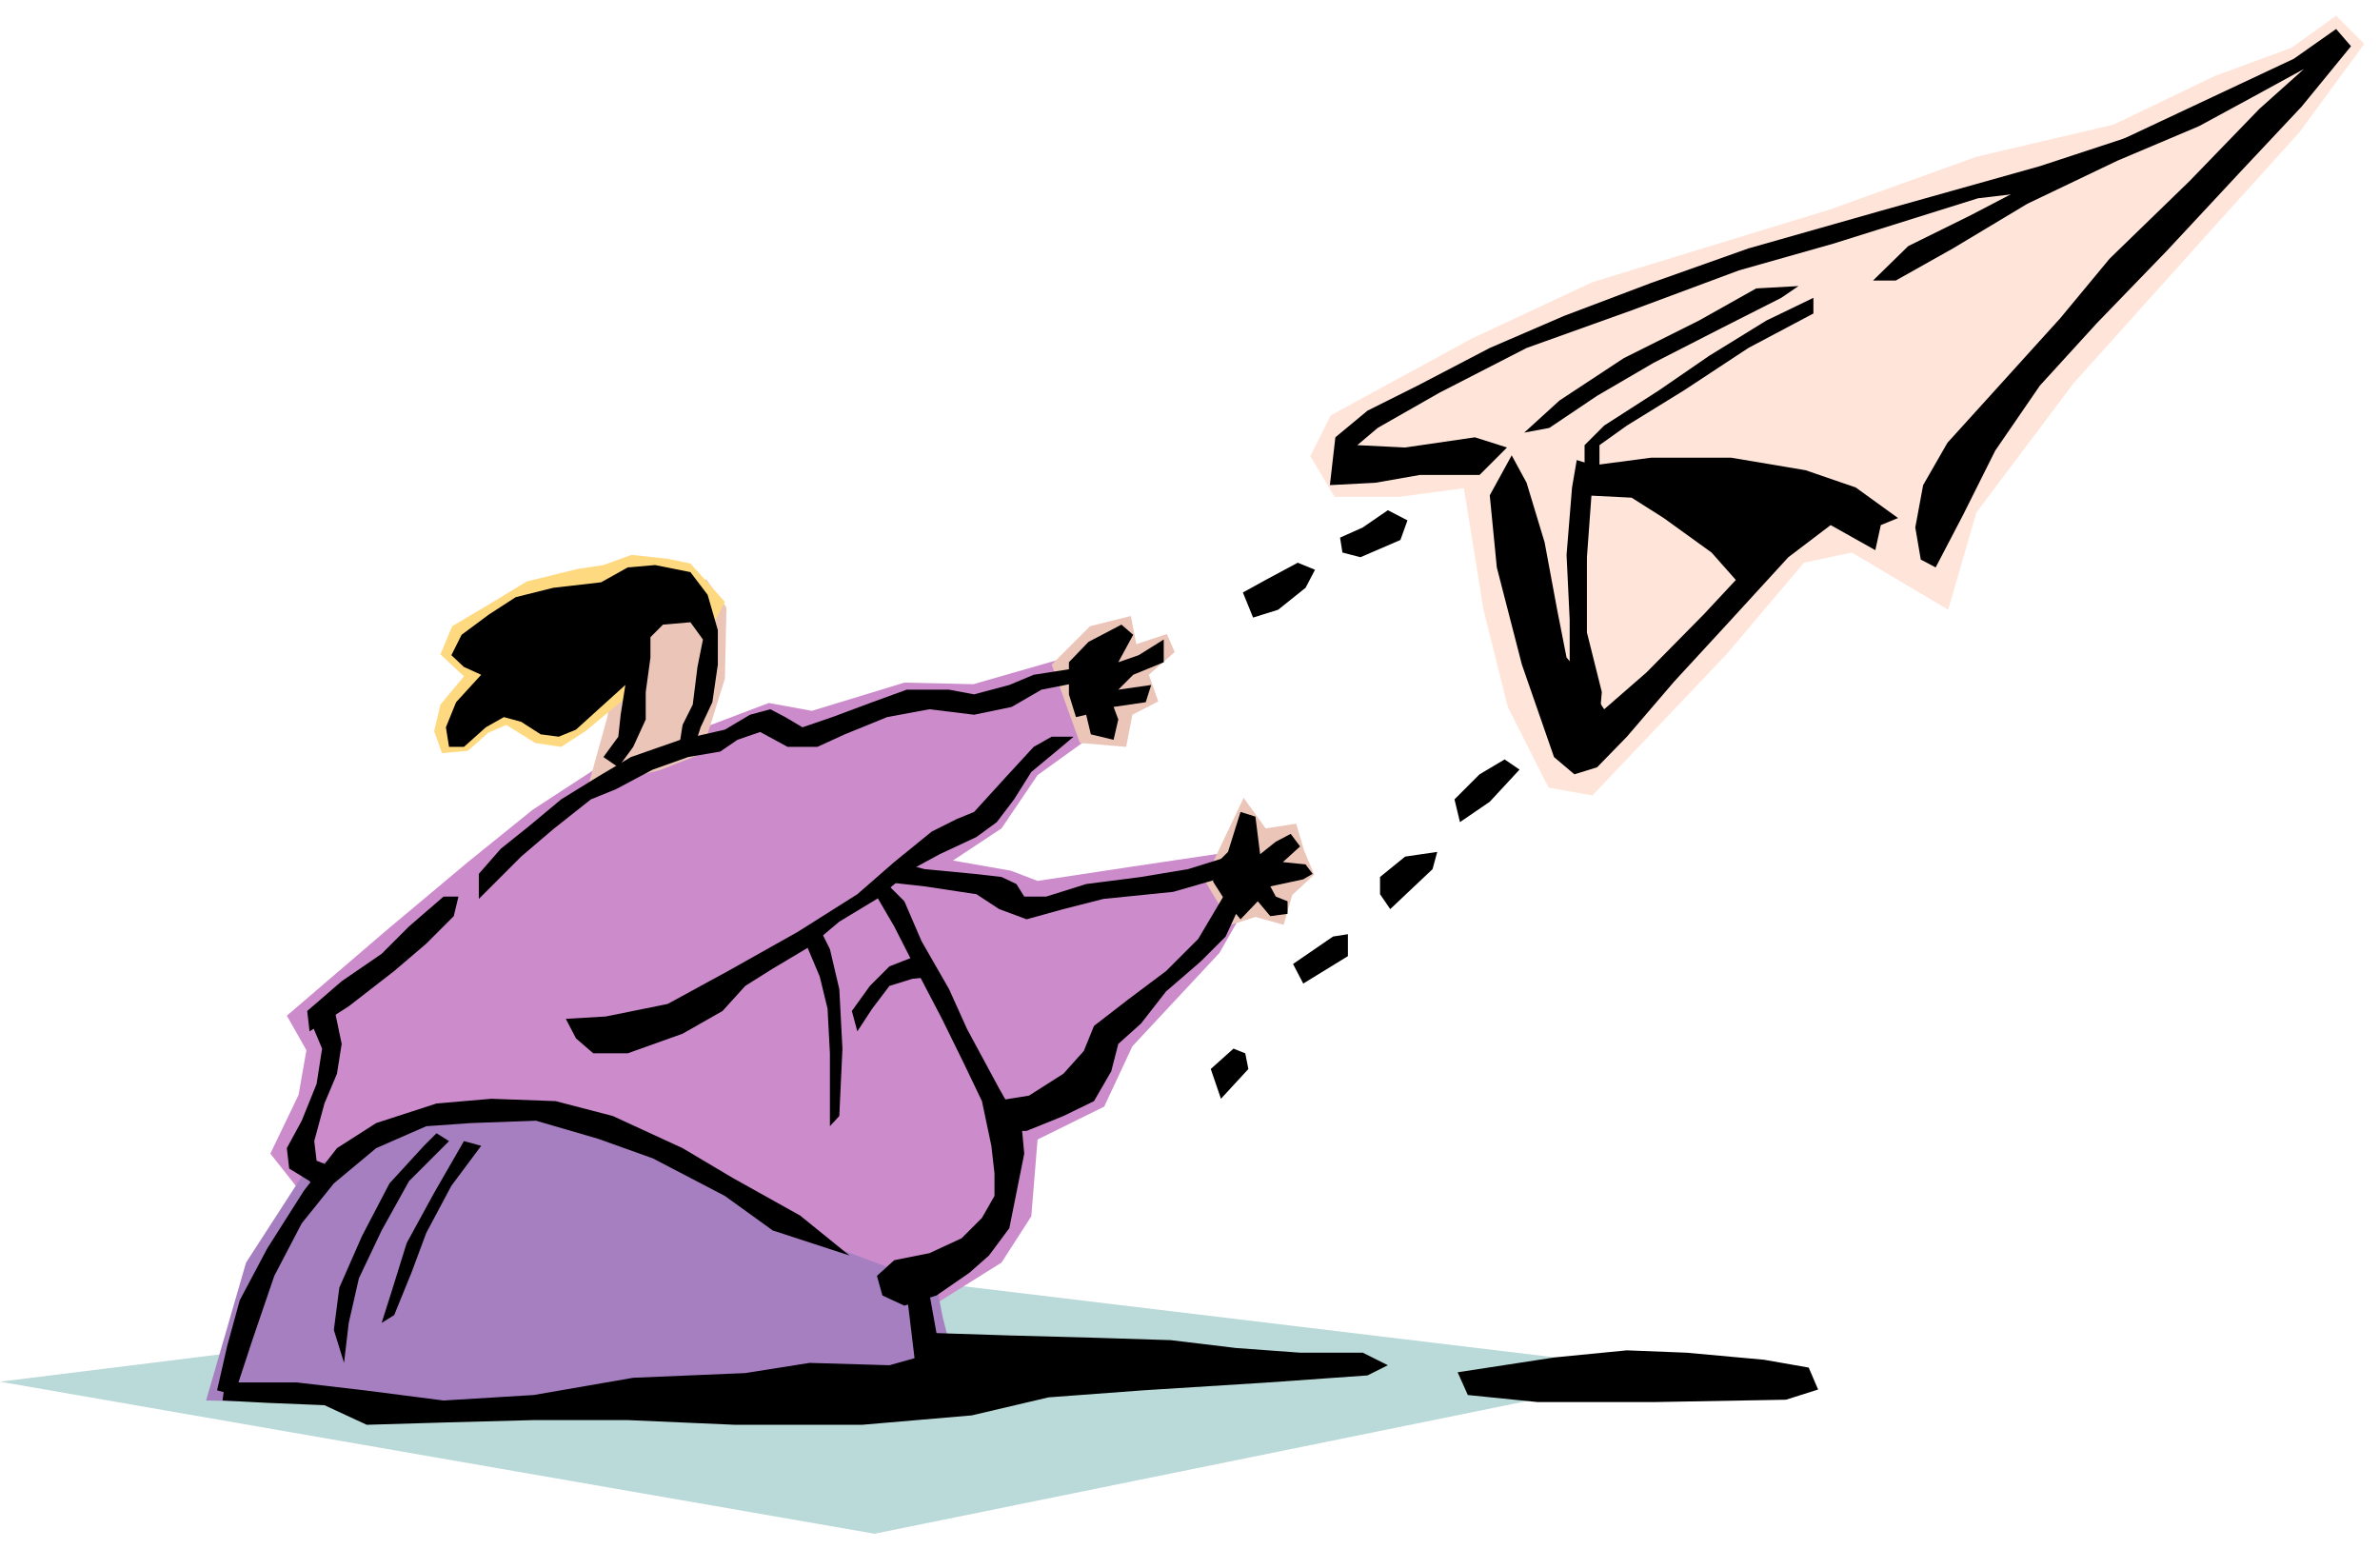
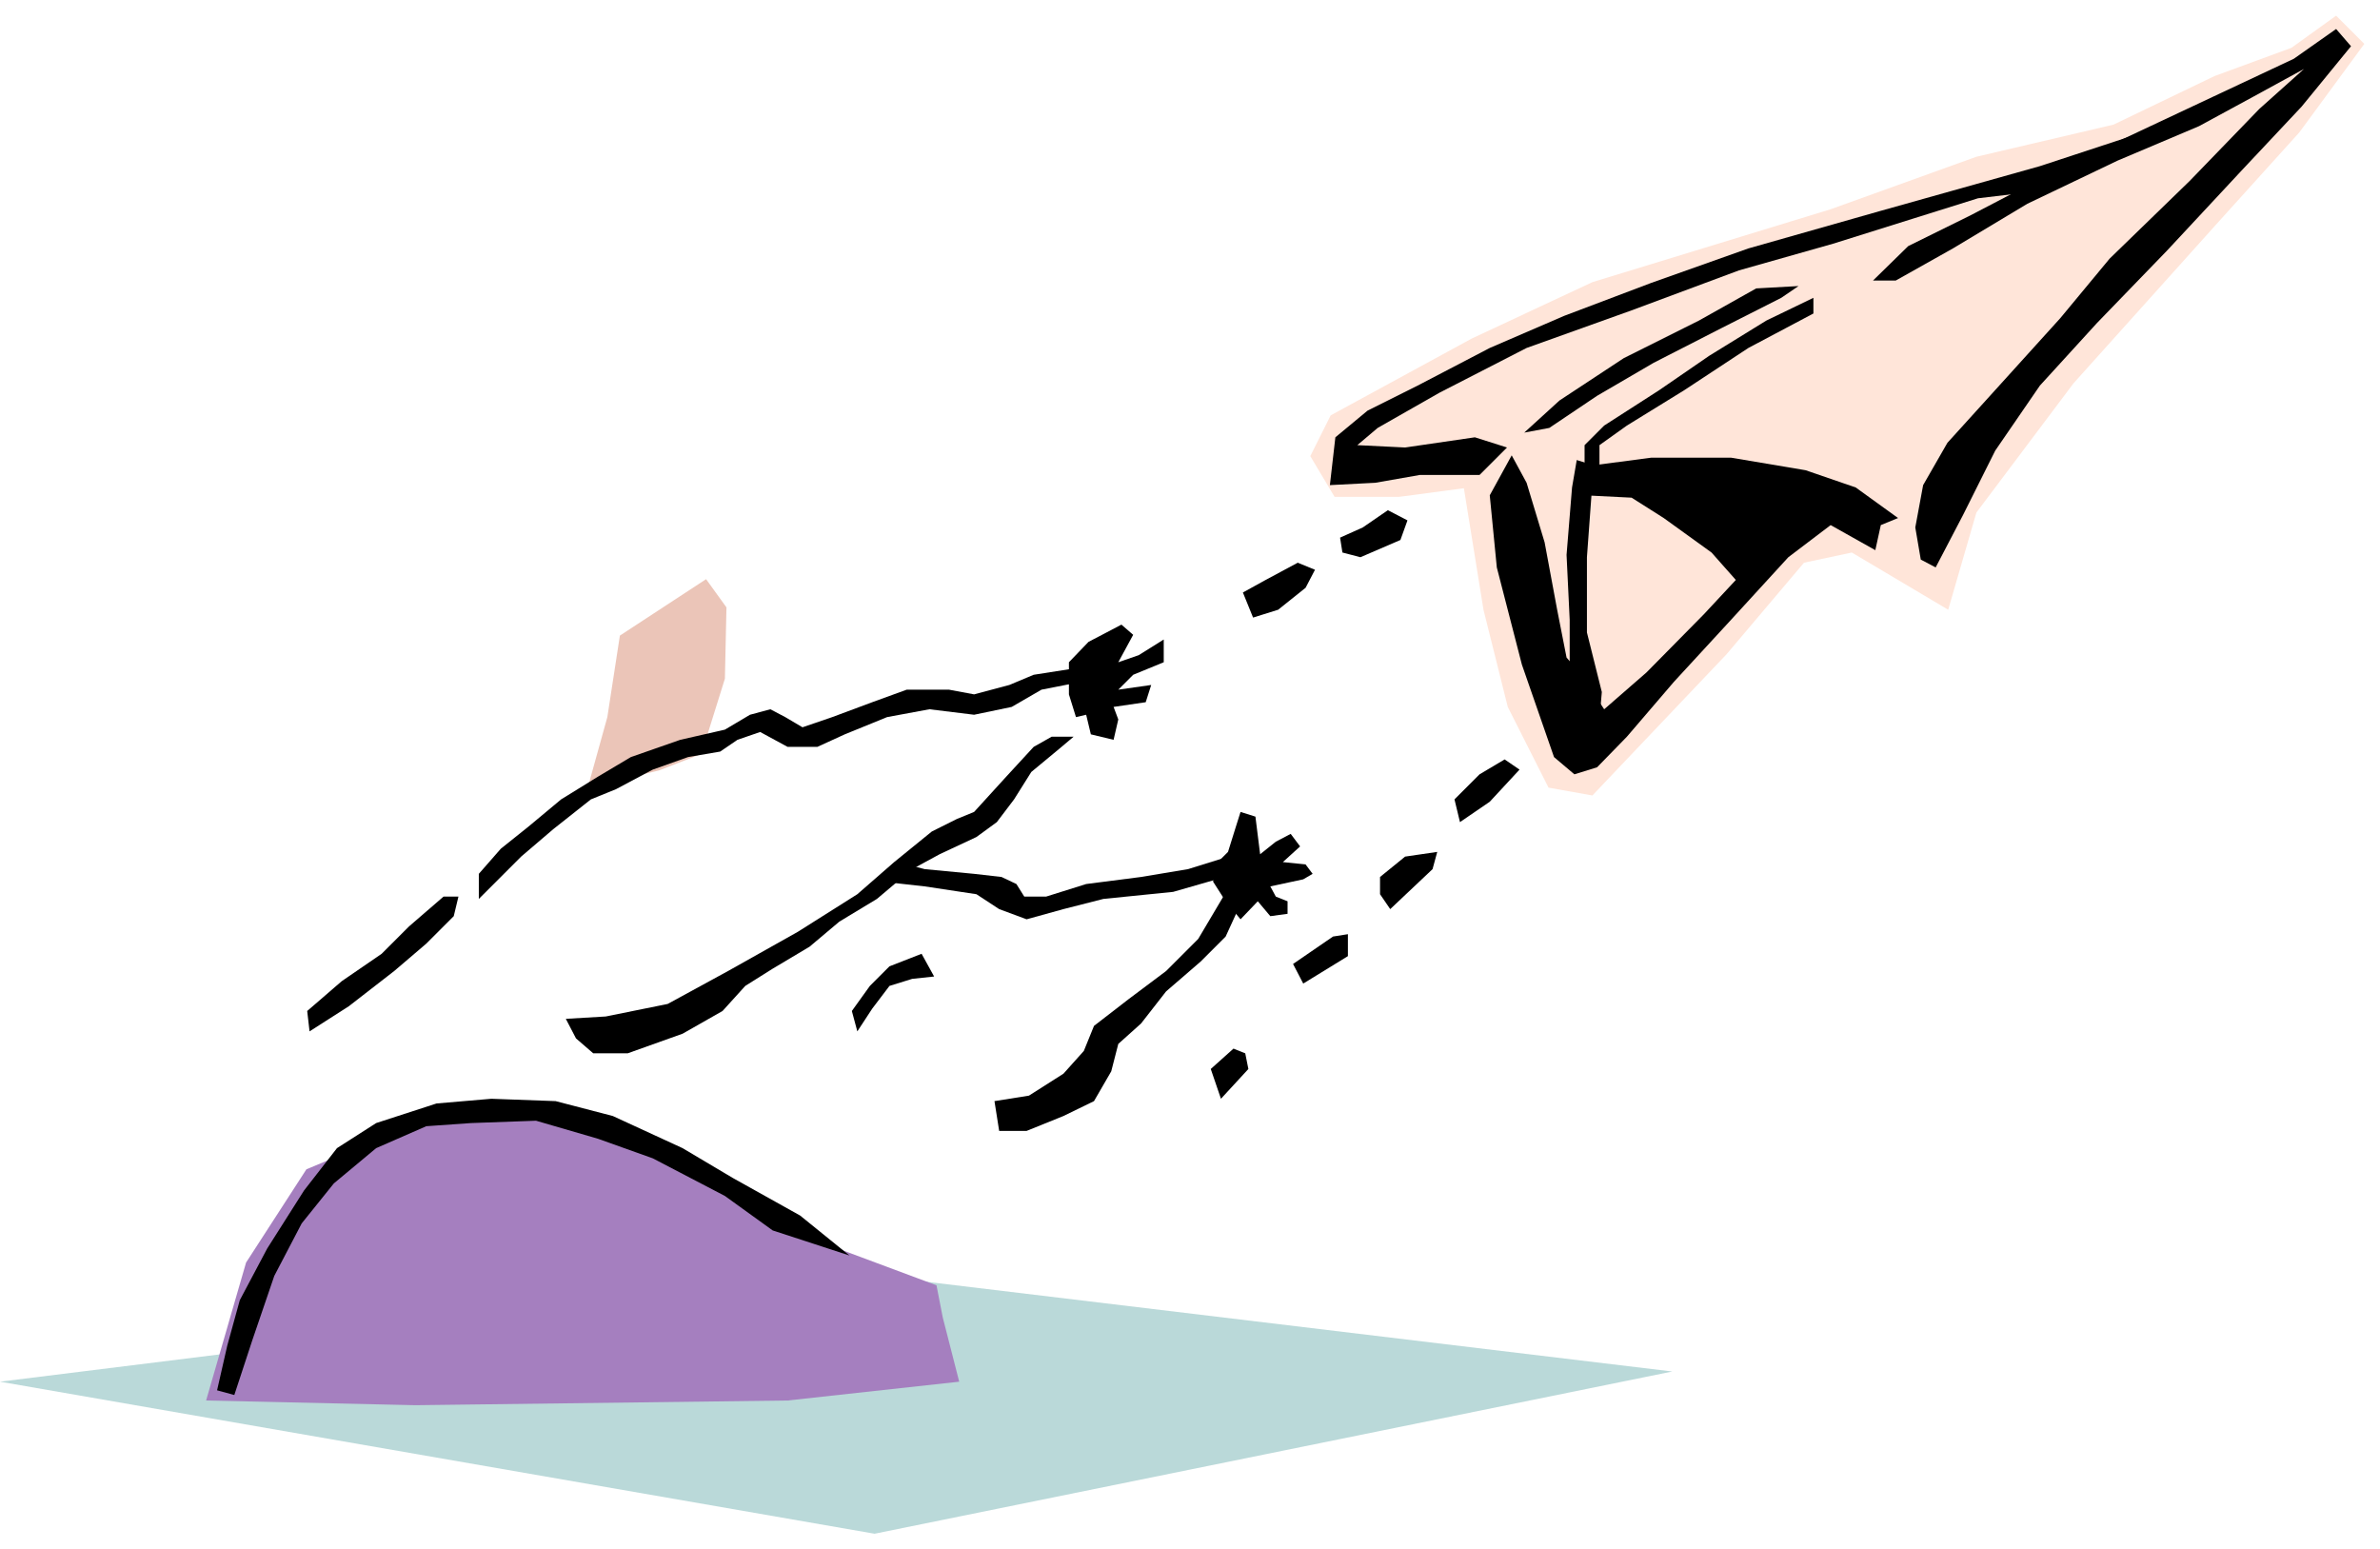
<svg xmlns="http://www.w3.org/2000/svg" width="481.109" height="313.188" fill-rule="evenodd" stroke-linecap="round" preserveAspectRatio="none" viewBox="0 0 3037 1977">
  <style>.pen1{stroke:none}.brush3{fill:#ebc5b8}.brush7{fill:#000}</style>
  <path d="m0 1763 1116 194 1018-207-1031-124L0 1763z" class="pen1" style="fill:#bad9d9" />
-   <path d="m907 925-121 39-106 69-83 67-105 88-126 108 25 44-10 57-36 75 49 62 100-60 68-28 128-3 155 57 124 75 77 34 116 46 33 8 83-52 38-59 8-98 85-42 36-77 111-119 28-49-20-79-121 18-119 18-34-13-74-13 62-41 46-68 57-41-24-108-115 33-88-2-118 36-55-10-74 28z" class="pen1" style="fill:#cc8ccc" />
  <path d="m750 1005 25-90 16-104 110-72 26 36-2 91-30 96-54 21-91 22z" class="pen1 brush3" />
-   <path d="m788 899-41 34-31 20-33-5-37-23-23 10-26 23-33 3-10-28 8-34 30-36-30-28 15-36 49-29 46-28 65-16 33-5 36-13 46 5 29 6 44 49-21 41-26-39-62 16-10 98-18 15z" class="pen1" style="fill:#ffd97f" />
  <path d="m1703 634-31-52 26-52 180-98 154-72 304-93 186-67 175-41 129-62 98-36 57-41 36 36-83 113-103 114-185 206-124 165-36 124-123-73-61 13-99 117-171 180-56-10-52-103-31-124-25-155-83 11h-82z" class="pen1" style="fill:#ffe5d9" />
-   <path d="m1342 848 49-49 52-13 7 36 39-13 10 23-33 29 12 34-33 17-8 41-59-5-36-100zm312 203-39 6-28-39-50 105 34 57 31-10 36 10 11-38 28-26-13-31-10-34z" class="pen1 brush3" />
  <path d="m997 1554 80 42 118 44 8 41 21 82-219 24-475 6-267-6 51-176 77-119 196-82 137 13 131 49 142 82z" class="pen1" style="fill:#a57fbf" />
  <path d="m2470 724 35-67 41-82 57-83 73-80 89-92 95-102 77-82 63-77-19-22-54 38-149 70-149 70-115 60-79 39-45 44h29l73-41 95-57 115-55 104-44 70-38 64-35-57 51-89 92-102 99-63 76-86 95-58 64-31 54-10 54 7 41 19 10zm-525-172 45-41 82-54 96-48 73-41 54-3-22 15-77 39-86 44-72 42-61 41-32 6zm369-152-83 44-82 54-73 45-35 25v38l-19-3v-35l25-25 70-45 64-44 73-45 60-29v20z" class="pen1 brush7" />
  <path d="m2749 164-146 48-203 57-169 48-124 44-111 42-95 41-92 48-64 32-41 34-7 61 58-3 57-10h76l35-35-41-13-89 13-61-3 26-22 79-45 111-57 134-48 137-51 120-34 102-32 83-26 76-9 149-80z" class="pen1 brush7" />
  <path d="m2031 594 76-10h102l95 16 64 22 54 39-22 9-7 32-57-32-54 41-76 83-70 76-60 70-38 39-29 9-26-22-41-118-32-124-9-92 28-51 19 35 23 76 16 86 12 61 19 22 29 44 54-47 73-74 41-44-31-35-61-44-41-26-60-3 9-38zm-445 162 29-16 41-22 22 9-12 23-35 28-32 10-13-32z" class="pen1 brush7" />
  <path d="m2044 597-32-10-6 35-7 86 4 83v73l38 54 3-35-19-76v-96l6-82 13-32zm-334 89 29-13 32-22 25 13-9 25-51 22-23-6-3-19zm146 334 32-32 32-19 19 13-38 41-38 26-7-29zm-95 99 32-26 41-6-6 22-54 51-13-19v-22zm-397-233v-41l25-26 23-12 19-10 15 13-19 35 26-9 32-20v29l-39 16-19 19 42-6-7 22-41 6 6 16-6 26-29-7-6-25-13 3-9-29zm203 201 10-32 6-19 19 6 6 48 20-16 19-10 12 16-22 20 29 3 9 12-12 7-42 9 7 13 15 6v16l-22 3-16-19-22 23-19-23-16-25 3-22 16-16zm26 277-35 38-13-38 29-26 15 6 4 20zm108-169-51 35 13 25 57-35v-28l-19 3z" class="pen1 brush7" />
  <path d="m611 1115 28-32 35-28 42-35 47-29 42-25 63-22 57-13 32-19 26-7 19 10 22 13 38-13 51-19 44-16h54l32 6 45-12 31-13 64-10-3 19-51 10-38 22-48 10-57-7-54 10-54 22-35 16h-38l-35-19-29 10-22 15-41 7-45 16-47 25-32 13-48 38-41 35-54 54v-32zm-45 29-44 38-35 35-51 35-44 38 3 26 50-32 58-45 41-35 35-35 6-25h-19zm156 156 51-3 79-16 77-42 89-50 76-48 47-41 48-39 32-16 22-9 41-45 35-38 23-13h28l-19 16-35 29-22 35-22 29-26 19-47 22-35 19-45 38-48 29-38 32-47 28-35 22-29 32-51 29-70 25h-44l-22-19-13-25zm454-83-41 16-25 25-23 32 7 26 19-29 22-29 29-9 28-3-16-29z" class="pen1 brush7" />
-   <path d="m789 979 19-26 16-35v-35l6-44v-26l16-16 35-3 16 22-7 35-6 48-13 26-6 38 22-13 7-22 15-32 7-48v-44l-13-45-22-29-45-9-35 3-34 19-61 7-48 12-34 22-35 26-13 26 16 15 22 10-32 35-13 32 4 25h19l28-25 23-13 22 6 25 16 23 3 22-9 32-29 31-28-6 38-3 28-19 26 19 13zm238 222 19 45 10 41 3 57v93l12-13 4-86-4-76-12-51-13-26-19 16zm86-67 28 48 26 51 35 67 28 57 23 48 12 57 4 35v29l-16 28-26 26-41 19-45 9-22 20 7 25 28 13 41-13 42-29 25-22 26-35 9-45 10-50-3-32-29-51-41-76-23-51-35-61-22-51-25-25-16 9zm-718 166 16 38-7 45-19 47-19 35 3 26 26 16 12 19 29-32-32-13-3-25 13-48 16-38 6-38-10-48-31 16z" class="pen1 brush7" />
-   <path d="m1157 1103 23 6 63 6 35 4 19 9 10 16h28l51-16 70-9 60-10 61-19v25l-80 23-89 9-51 13-47 13-35-13-29-19-66-10-54-6 31-22zm112 302 44-7 44-28 26-29 13-32 44-34 48-36 41-41 32-54 25 3-22 48-32 32-44 38-32 41-29 26-9 35-22 38-39 19-47 19h-35l-6-38zm-655 57-38 51-32 60-19 51-22 54-16 10 13-41 19-61 35-64 38-66 22 6z" class="pen1 brush7" />
+   <path d="m1157 1103 23 6 63 6 35 4 19 9 10 16h28l51-16 70-9 60-10 61-19v25l-80 23-89 9-51 13-47 13-35-13-29-19-66-10-54-6 31-22zm112 302 44-7 44-28 26-29 13-32 44-34 48-36 41-41 32-54 25 3-22 48-32 32-44 38-32 41-29 26-9 35-22 38-39 19-47 19h-35l-6-38zz" class="pen1 brush7" />
  <path d="m1084 1602-63-51-86-48-64-38-89-41-73-19-82-3-70 6-77 25-50 32-42 54-47 74-35 66-16 58-13 57 22 6 23-70 28-82 35-67 41-51 54-45 64-28 57-4 83-3 79 23 70 25 92 48 61 44 98 32z" class="pen1 brush7" />
-   <path d="m573 1456-51 51-35 63-29 61-13 57-6 51-13-42 7-54 29-66 35-67 44-48 16-16 16 10zm-286 308h92l86 10 101 13 115-7 127-22 143-6 82-13 102 3 32-9-10-83 26-16 12 67 93 3 111 3 95 3 83 10 82 6h80l32 16-26 13-127 9-159 10-121 9-98 23-140 12H938l-137-6H681l-112 3-101 3-54-25-73-3-57-3 3-23zm1573-13 124-19 92-9 76 3 99 9 57 10 12 28-41 13-168 3h-149l-89-9-13-29z" class="pen1 brush7" />
</svg>